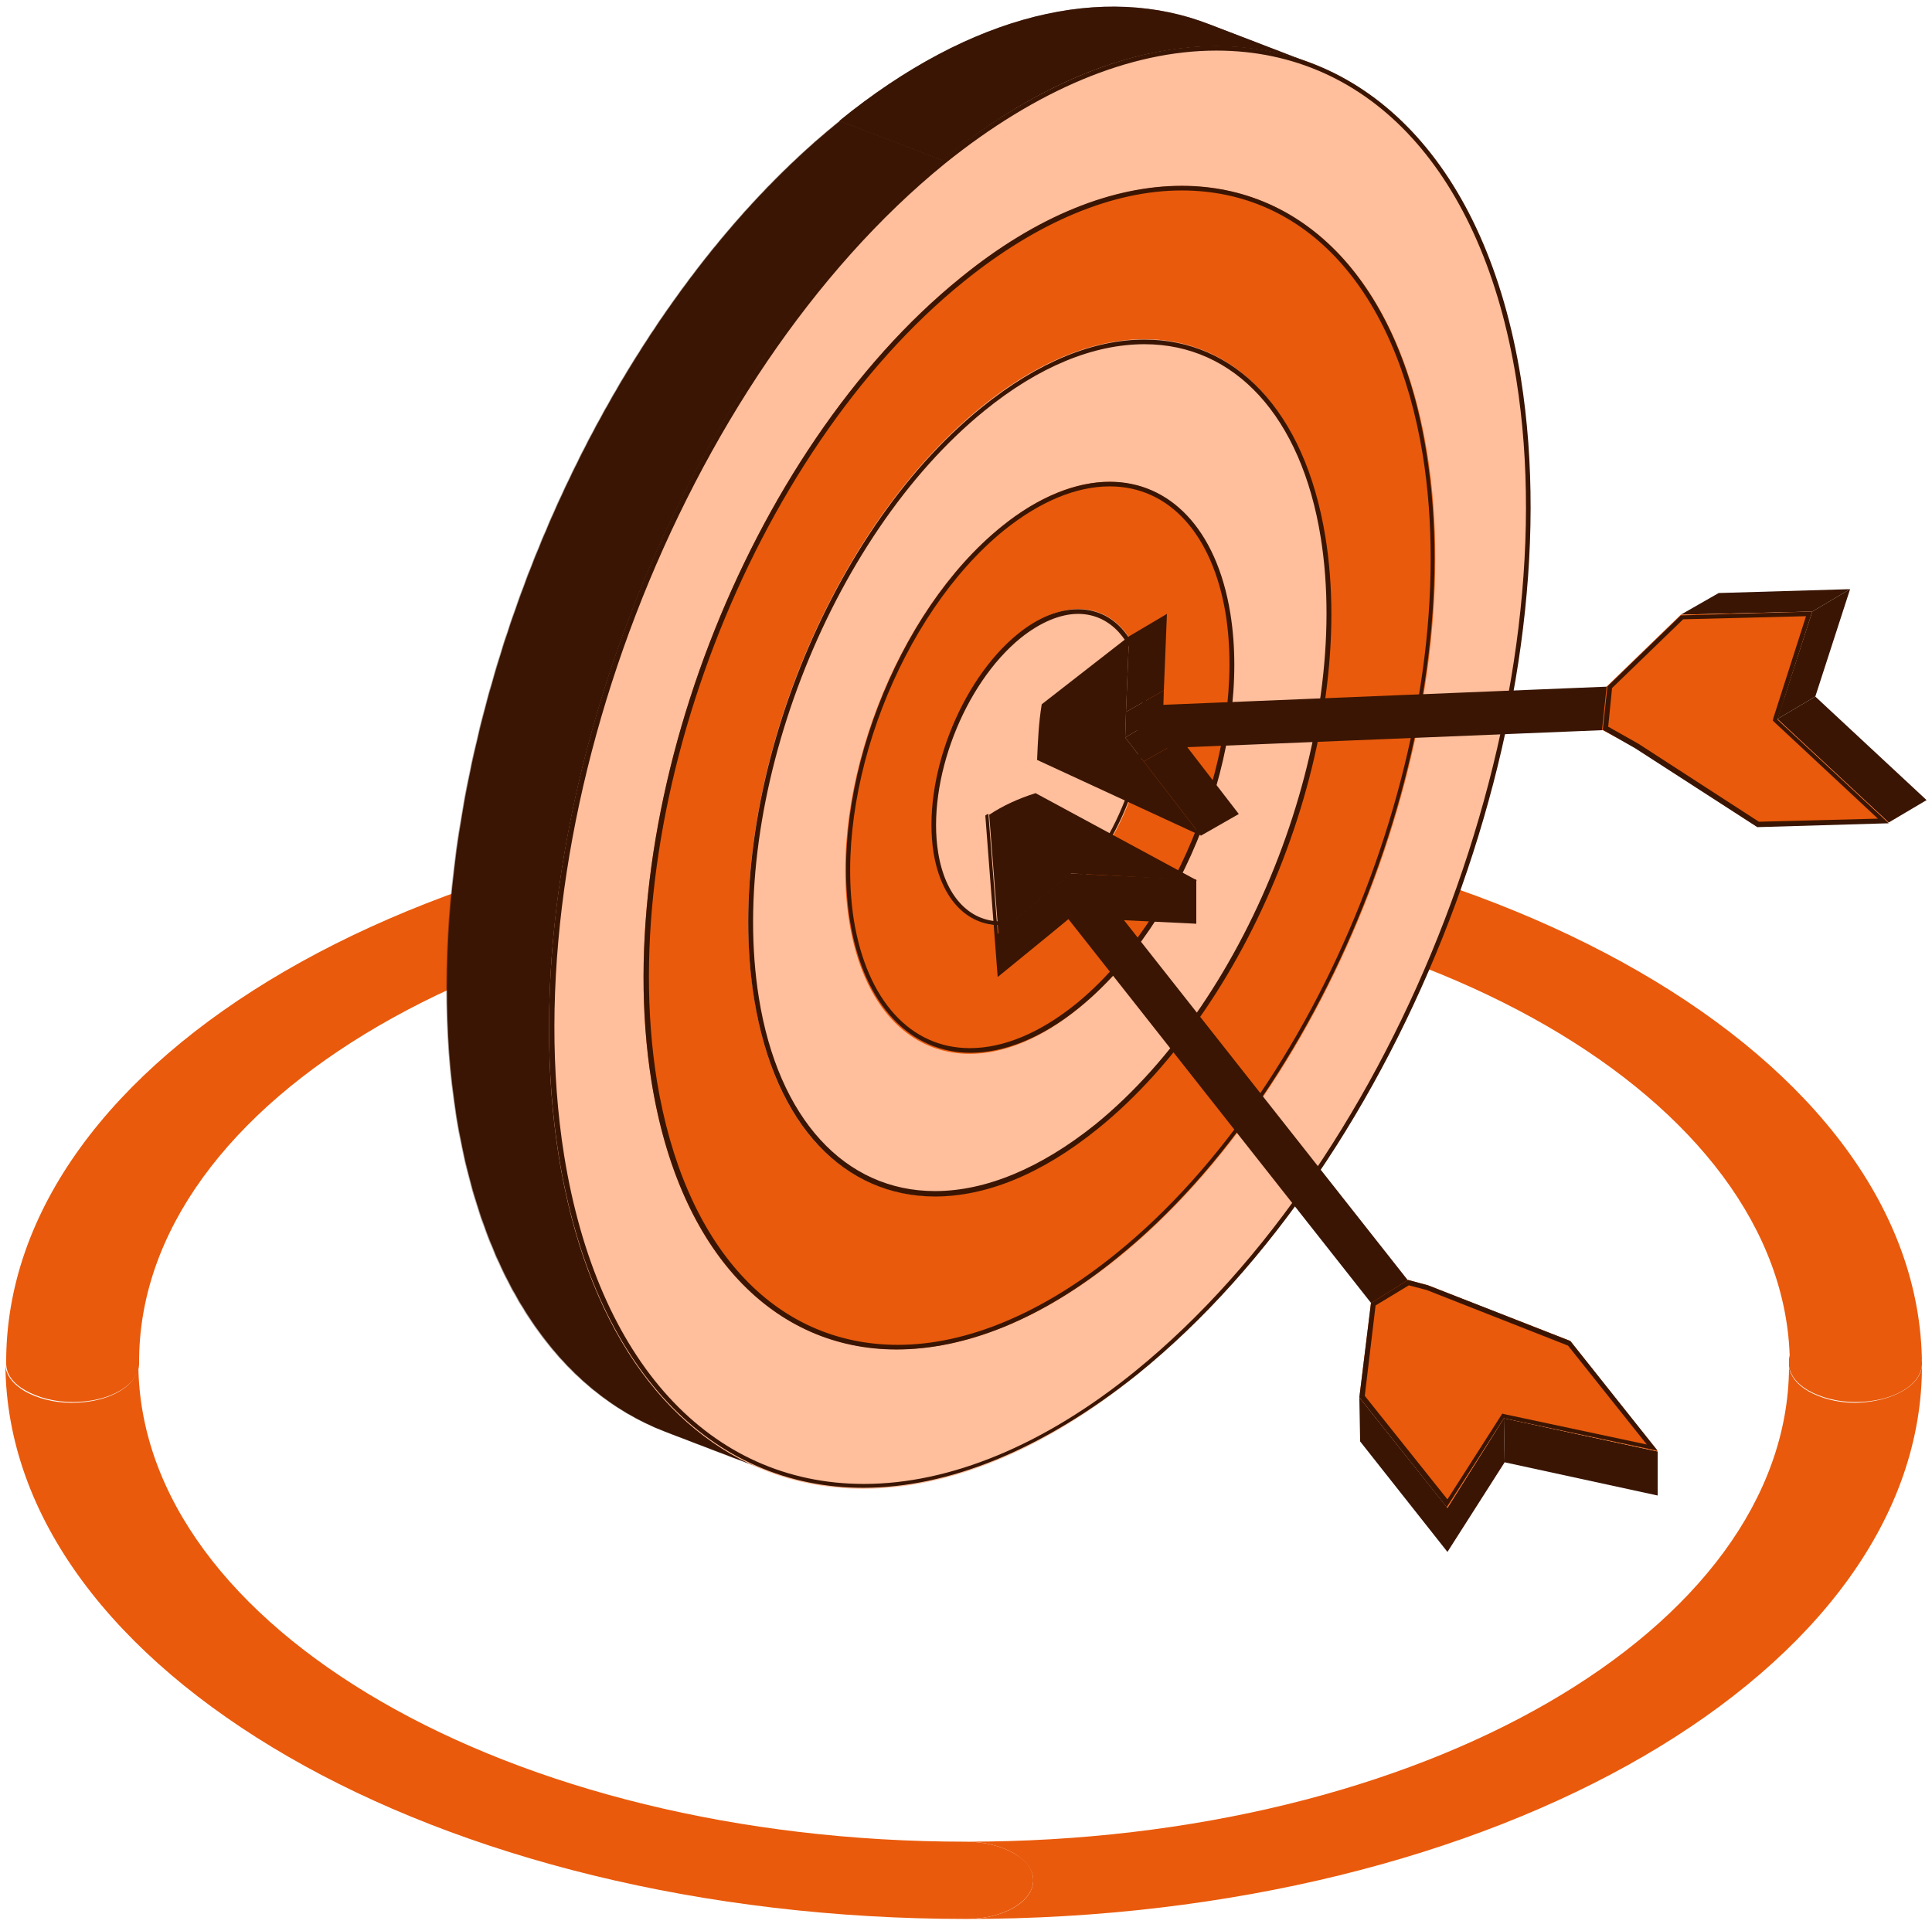
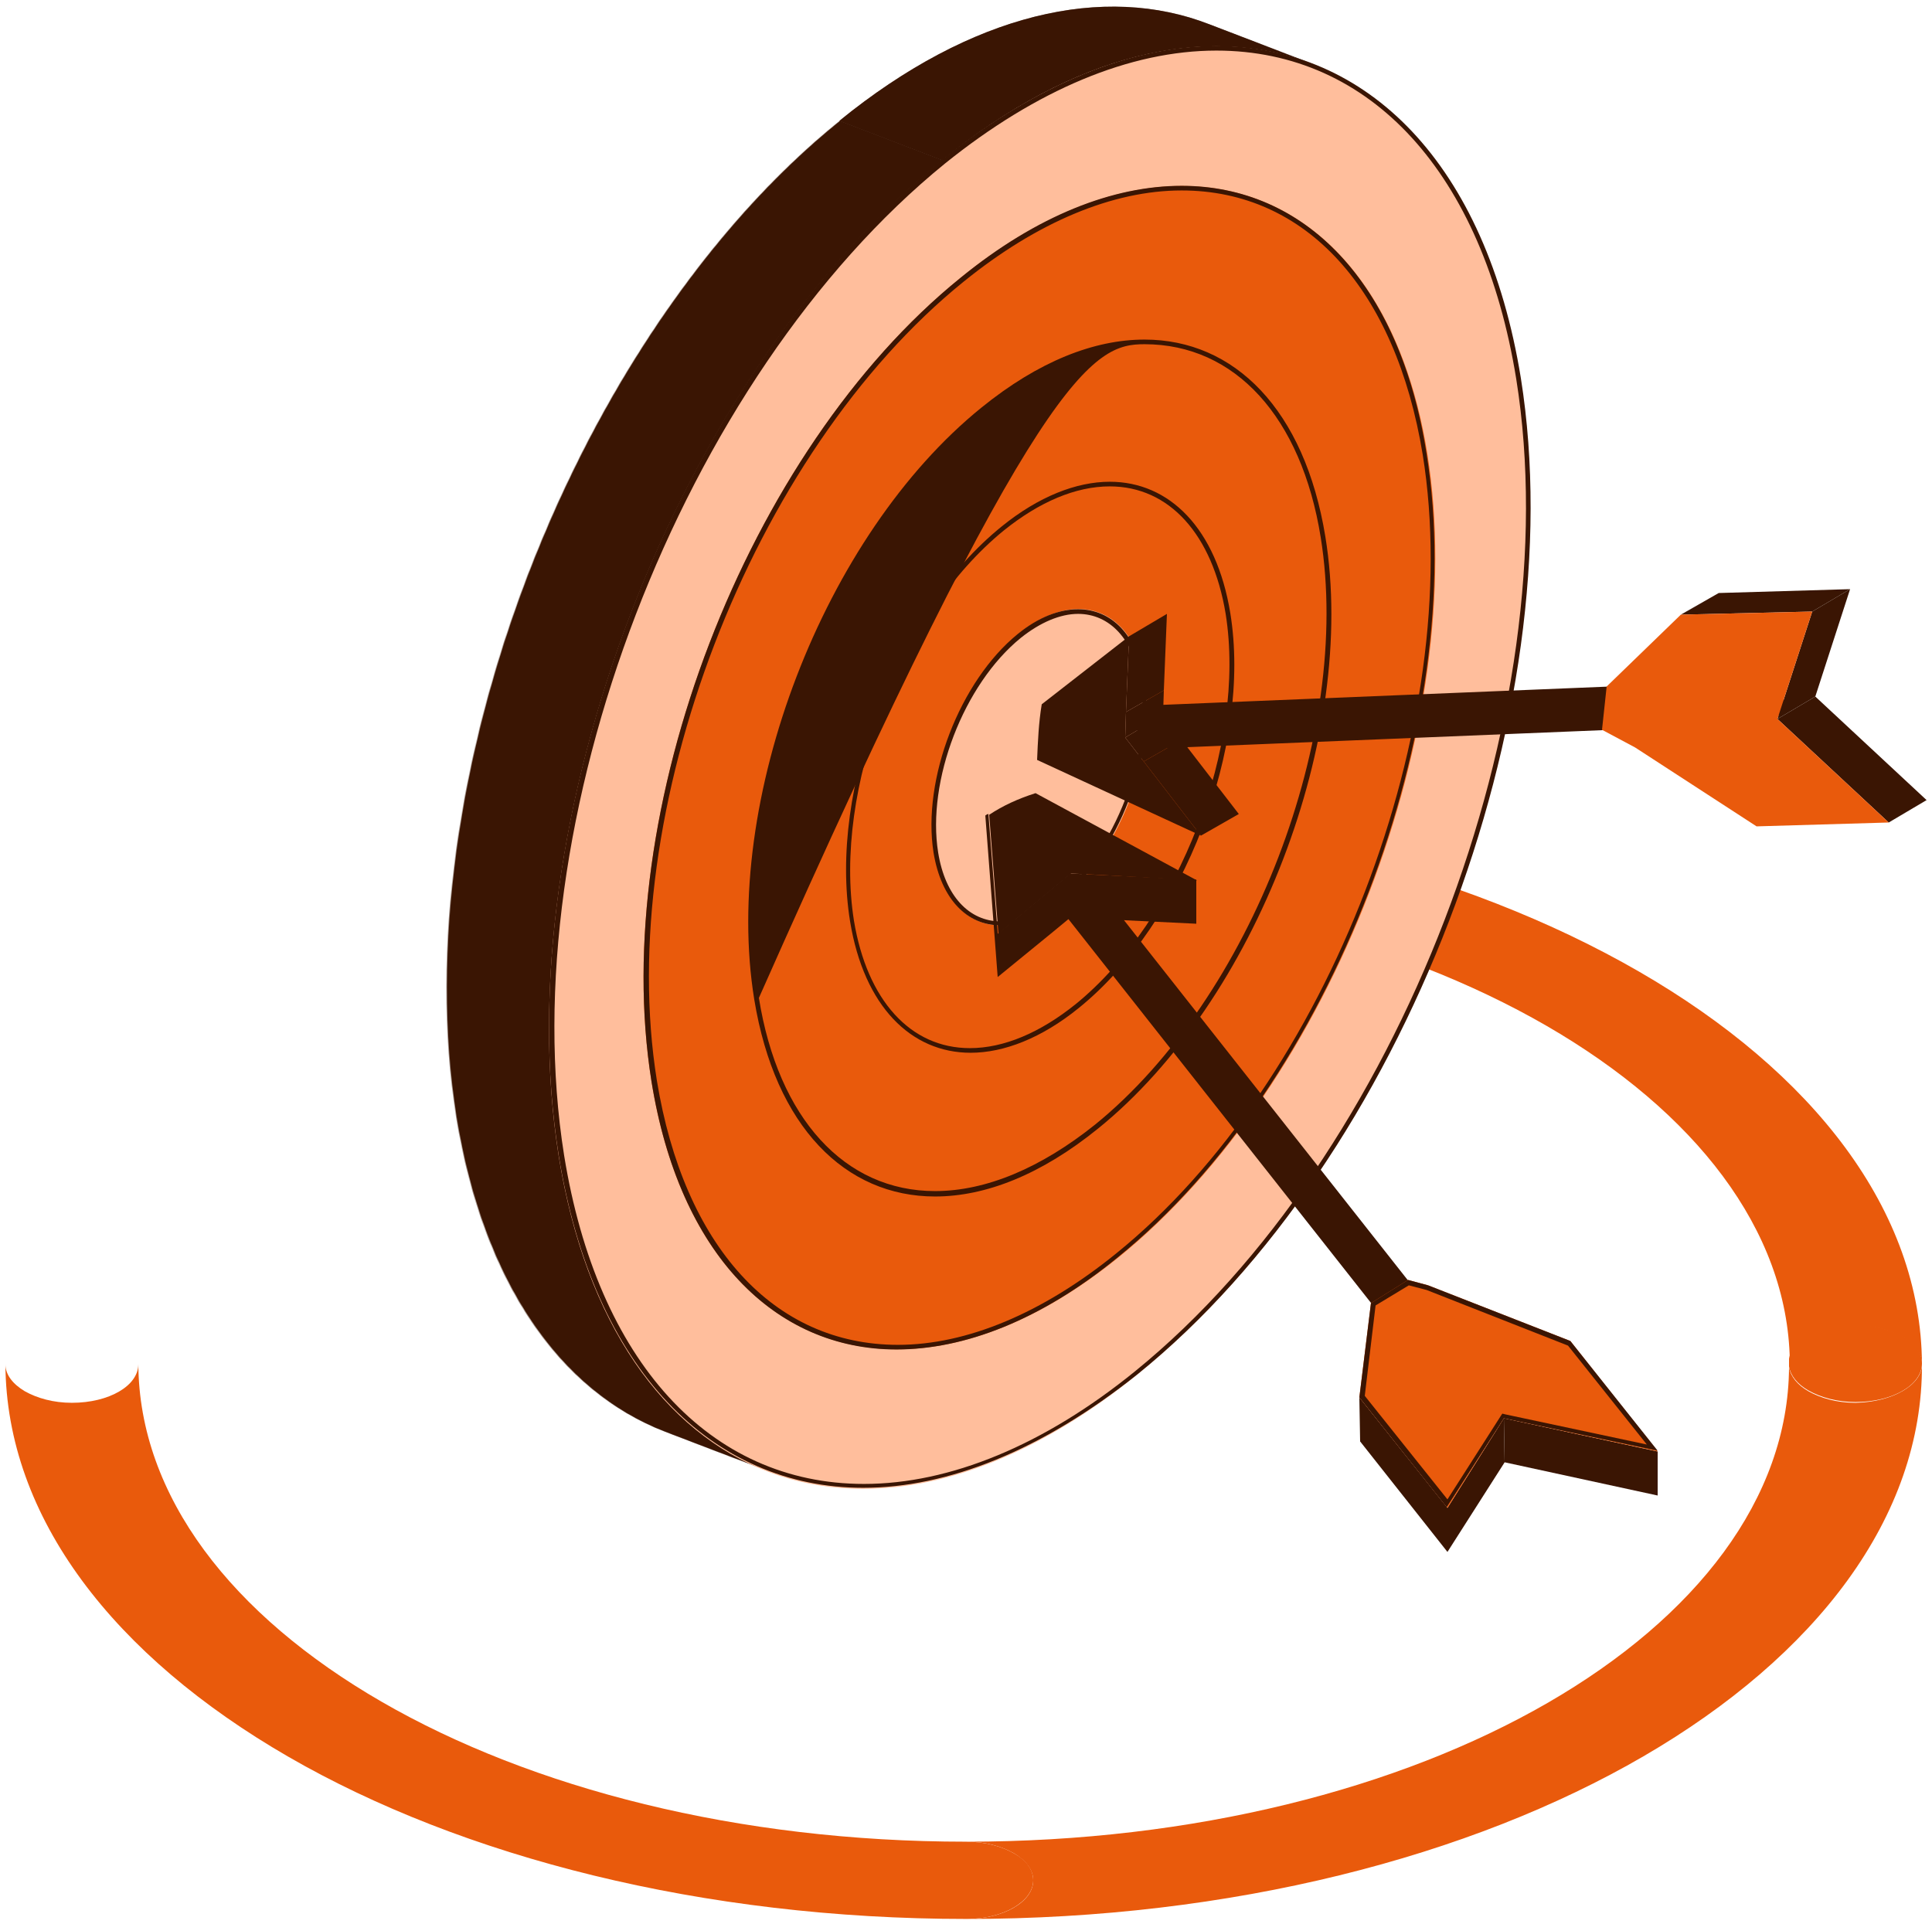
<svg xmlns="http://www.w3.org/2000/svg" width="250" height="249" viewBox="0 0 250 249" fill="none">
  <g id="Illustration 5">
    <g id="Group 2420">
      <g id="Group">
        <g id="Group_2">
          <g id="Group_3">
            <g id="Group_4">
              <path id="Vector" d="M131.2 239.847C132.8 240.747 133.7 241.947 133.7 243.347C133.7 246.047 129.9 248.347 125.1 248.347C90.9 248.347 59.8 240.347 37.3 227.347C14.8 214.347 0.8 196.447 0.7 176.547C0.7 177.947 1.7 179.147 3.2 180.047C4.8 180.947 6.9 181.547 9.3 181.547C14.1 181.547 17.9 179.347 17.9 176.547C18 193.647 30 209.047 49.4 220.247C68.8 231.447 95.5 238.347 125 238.347C127.5 238.347 129.6 238.947 131.2 239.847Z" fill="#E95A0C" />
            </g>
          </g>
        </g>
        <g id="Group_5">
          <g id="Group_6">
            <g id="Group_7">
              <g id="Group_8">
                <path id="Vector_2" d="M212.1 125.747C234.6 138.747 248.6 156.647 248.7 176.547C248.7 175.147 247.7 173.947 246.2 173.047C244.6 172.147 242.5 171.547 240.1 171.547C235.6 171.547 231.9 173.547 231.6 176.047C231.3 159.147 219.3 143.847 200.1 132.747C180.7 121.547 154 114.647 124.5 114.647C122.1 114.647 120 114.047 118.4 113.147C116.8 112.247 115.9 111.047 115.9 109.647C115.9 106.847 119.7 104.647 124.5 104.647C158.6 104.647 189.6 112.747 212.1 125.747Z" fill="#E95A0C" />
              </g>
            </g>
          </g>
          <g id="Group_9">
            <g id="Group_10">
              <g id="Group_11">
                <path id="Vector_3" d="M248.7 176.547C248.9 216.147 193.6 248.347 125.1 248.347C129.8 248.347 133.7 246.147 133.7 243.347C133.7 241.947 132.7 240.747 131.2 239.847C129.6 238.947 127.5 238.347 125.1 238.347C183.8 238.347 231.3 210.947 231.5 176.947C231.7 178.147 232.6 179.247 234 180.047C235.6 180.947 237.7 181.547 240.1 181.547C244.9 181.447 248.7 179.247 248.7 176.547Z" fill="#E95A0C" />
              </g>
            </g>
          </g>
        </g>
        <g id="Group_12">
          <g id="Group_13">
            <g id="Group_14">
-               <path id="Vector_4" d="M124.4 104.647C119.7 104.647 115.8 106.847 115.8 109.647C115.8 111.047 116.8 112.247 118.3 113.147C119.9 114.047 122 114.647 124.4 114.647C65.4 114.647 17.8 142.347 18 176.447C18 179.247 14.2 181.447 9.4 181.447C7 181.447 4.9 180.847 3.3 179.947C1.7 179.047 0.8 177.847 0.8 176.447C0.6 136.847 55.9 104.647 124.4 104.647Z" fill="#E95A0C" />
-             </g>
+               </g>
          </g>
        </g>
        <g id="Group_15">
          <g id="Group_16">
            <g id="Group_17">
              <path id="Vector_5" d="M246.2 172.947C247.8 173.847 248.7 175.047 248.7 176.447C248.7 179.247 244.9 181.447 240.1 181.447C237.7 181.447 235.6 180.847 234 179.947C232.6 179.147 231.7 178.047 231.5 176.847C231.5 176.647 231.5 176.547 231.5 176.347C231.5 176.147 231.5 176.047 231.5 175.847C231.9 173.347 235.5 171.347 240 171.347C242.5 171.547 244.6 172.047 246.2 172.947Z" fill="#E95A0C" />
            </g>
          </g>
        </g>
      </g>
      <g id="Group_18">
        <g id="Group_19">
          <g id="Group_20">
            <g id="Group_21">
              <path id="Vector_6" d="M169.8 8.247L156.5 3.147C142.9 -2.153 125.8 1.647 108.6 15.647L121.9 20.747C139.2 6.747 156.2 3.047 169.8 8.247Z" fill="#3A1503" />
              <g id="Clip path group">
                <mask id="mask0_193_4683" style="mask-type:luminance" maskUnits="userSpaceOnUse" x="108" y="0" width="62" height="21">
                  <g id="SVGID_2_">
                    <path id="Vector_7" d="M169.8 8.247L156.5 3.147C142.9 -2.153 125.8 1.647 108.6 15.647L121.9 20.747C139.2 6.747 156.2 3.047 169.8 8.247Z" fill="white" />
                  </g>
                </mask>
                <g mask="url(#mask0_193_4683)">
                  <g id="Group_22">
                    <g id="Group_23">
                      <path id="Vector_8" d="M169.8 8.247L156.5 3.147C142.9 -2.153 125.8 1.647 108.6 15.647L121.9 20.747C139.2 6.747 156.2 3.047 169.8 8.247Z" fill="#3A1503" />
                    </g>
                  </g>
                </g>
              </g>
            </g>
            <g id="Group_24">
              <path id="Vector_9" d="M86 185.247L99.3 190.347C85.9 185.147 75.9 171.147 72.4 149.647C65.4 106.247 87.6 48.547 122 20.747L108.7 15.648C74.3 43.447 52.2 101.147 59.1 144.547C62.6 166.047 72.6 180.047 86 185.247Z" fill="#3A1503" />
              <g id="Clip path group_2">
                <mask id="mask1_193_4683" style="mask-type:luminance" maskUnits="userSpaceOnUse" x="57" y="15" width="65" height="176">
                  <g id="SVGID_4_">
                    <path id="Vector_10" d="M86 185.247L99.3 190.347C85.9 185.147 75.9 171.147 72.4 149.647C65.4 106.247 87.6 48.547 122 20.747L108.7 15.648C74.3 43.447 52.2 101.147 59.1 144.547C62.6 166.047 72.6 180.047 86 185.247Z" fill="white" />
                  </g>
                </mask>
                <g mask="url(#mask1_193_4683)">
                  <g id="Group_25">
                    <g id="Group_26">
                      <path id="Vector_11" d="M121.9 20.747L108.6 15.648C74.2 43.447 52.1 101.147 59 144.547C62.5 166.147 72.5 180.047 85.9 185.247L99.2 190.347C85.8 185.147 75.8 171.147 72.3 149.647C65.4 106.247 87.5 48.547 121.9 20.747Z" fill="#3A1503" />
                    </g>
                  </g>
                </g>
              </g>
            </g>
            <g id="Group_27">
              <g id="Group_28">
                <path id="Vector_12" d="M121.9 20.747C87.6 48.547 65.4 106.247 72.3 149.647C79.3 193.047 112.8 205.747 147.1 177.947C181.5 150.147 203.6 92.447 196.7 49.047C189.7 5.547 156.2 -7.053 121.9 20.747Z" fill="#FFBE9C" />
              </g>
            </g>
            <g id="Group_29">
              <g id="Group_30">
                <path id="Vector_13" d="M124.3 35.947C96.6 58.347 78.7 104.947 84.3 139.947C89.9 174.947 117 185.147 144.7 162.747C172.4 140.347 190.3 93.747 184.7 58.747C179.1 23.747 152 13.547 124.3 35.947Z" fill="#E95A0C" />
              </g>
            </g>
            <g id="Group_31">
              <g id="Group_32">
-                 <path id="Vector_14" d="M127 52.647C106.6 69.147 93.4 103.447 97.6 129.247C101.7 155.047 121.6 162.547 142 146.047C162.4 129.547 175.6 95.247 171.4 69.447C167.3 43.647 147.4 36.147 127 52.647Z" fill="#FFBE9C" />
-               </g>
+                 </g>
            </g>
            <g id="Group_33">
              <g id="Group_34">
                <path id="Vector_15" d="M129.5 68.247C115.9 79.247 107.1 102.147 109.9 119.347C112.7 136.547 125.9 141.547 139.5 130.547C153.1 119.547 161.9 96.647 159.1 79.447C156.4 62.247 143.1 57.147 129.5 68.247Z" fill="#E95A0C" />
              </g>
            </g>
            <g id="Group_35">
              <g id="Group_36">
                <path id="Vector_16" d="M131.8 82.047C124.3 88.147 119.4 100.847 120.9 110.347C122.4 119.847 129.8 122.647 137.3 116.547C144.8 110.447 149.7 97.747 148.2 88.247C146.7 78.747 139.3 75.947 131.8 82.047Z" fill="#FFBE9C" />
              </g>
            </g>
          </g>
        </g>
        <g id="Group_37">
          <g id="Group_38">
            <g id="Group_39">
              <g id="Group_40">
                <path id="Vector_17" d="M148 98.547L152.9 95.747L150.5 92.547L145.6 95.447L148 98.547Z" fill="#3A1503" />
              </g>
            </g>
            <g id="Group_41">
              <g id="Group_42">
                <path id="Vector_18" d="M145.6 95.447L150.5 92.547L150.6 89.347L145.7 92.147L145.6 95.447Z" fill="#3A1503" />
              </g>
            </g>
            <g id="Group_43">
              <g id="Group_44">
                <path id="Vector_19" d="M155.4 108.147L160.3 105.347L152.9 95.747L148 98.547L155.4 108.147Z" fill="#3A1503" />
              </g>
            </g>
            <g id="Group_45">
              <g id="Group_46">
                <path id="Vector_20" d="M146.1 82.347L145.7 92.247L145.6 95.447L148 98.547L155.4 108.147L134.2 98.347C134.3 95.947 134.4 93.547 134.8 91.147L146.1 82.347Z" fill="#3A1503" />
              </g>
            </g>
            <g id="Group_47">
              <g id="Group_48">
                <path id="Vector_21" d="M145.7 92.147L150.6 89.347L151 79.447L146.1 82.347L145.7 92.147Z" fill="#3A1503" />
              </g>
            </g>
          </g>
          <g id="Group_49">
            <g id="Group_50">
              <path id="Vector_22" d="M230.3 92.447C230.7 91.947 230.9 91.347 230.8 90.747C230.7 89.247 229.4 88.047 227.9 88.047L149.8 91.247C148.3 91.347 147.1 92.647 147.1 94.147C147.2 95.647 148.5 96.847 150 96.847L228.1 93.647C229 93.547 229.8 93.047 230.3 92.447Z" fill="#3A1503" />
            </g>
          </g>
          <g id="Group_51">
            <g id="Group_52">
              <path id="Vector_23" d="M244.4 106.447L249.3 103.547L234.9 90.147L230 93.047L244.4 106.447Z" fill="#3A1503" />
            </g>
          </g>
          <g id="Group_53">
            <g id="Group_54">
              <path id="Vector_24" d="M234.5 79.147L239.4 76.247L222.4 76.747L217.5 79.547L234.5 79.147Z" fill="#3A1503" />
            </g>
          </g>
          <g id="Group_55">
            <g id="Group_56">
              <path id="Vector_25" d="M230 93.047L234.9 90.147L239.4 76.247L234.5 79.147L230 93.047Z" fill="#3A1503" />
            </g>
          </g>
          <g id="Group_57">
            <g id="Group_58">
              <path id="Vector_26" d="M234.5 79.147L217.5 79.547L207.9 88.847L207.3 94.447L211.6 96.747L227.3 106.947L244.4 106.447L230 93.047L234.5 79.147Z" fill="#E95A0C" />
            </g>
          </g>
        </g>
        <g id="Group_59">
          <g id="Group_60">
            <g id="Group_61">
              <g id="Group_62">
                <path id="Vector_27" d="M138.5 113.047V118.747L142.5 118.947V113.247L138.5 113.047Z" fill="#3A1503" />
              </g>
            </g>
            <g id="Group_63">
              <g id="Group_64">
                <path id="Vector_28" d="M142.5 113.248V118.948L154.8 119.547V113.848L142.5 113.248Z" fill="#3A1503" />
              </g>
            </g>
            <g id="Group_65">
              <g id="Group_66">
                <path id="Vector_29" d="M136.2 114.947V120.647L138.5 118.747V113.047L136.2 114.947Z" fill="#3A1503" />
              </g>
            </g>
            <g id="Group_67">
              <g id="Group_68">
                <path id="Vector_30" d="M129.1 126.447L127.5 105.547C127.6 105.447 127.8 105.347 127.9 105.347L129.1 120.747V126.447Z" fill="#3A1503" />
              </g>
            </g>
            <g id="Group_69">
              <g id="Group_70">
                <path id="Vector_31" d="M134 102.647L154.9 113.947L142.6 113.247L138.6 113.047L136.3 114.947L129.2 120.847L128 105.447C129.8 104.247 131.8 103.347 134 102.647Z" fill="#3A1503" />
              </g>
            </g>
            <g id="Group_71">
              <g id="Group_72">
                <path id="Vector_32" d="M129.1 120.847V126.447L136.2 120.647V114.947L129.1 120.847Z" fill="#3A1503" />
              </g>
            </g>
            <g id="Group_73">
              <g id="Group_74">
                <path id="Vector_33" d="M178.9 165.847V171.547L181.7 170.847V165.147L178.9 165.847Z" fill="#3A1503" />
              </g>
            </g>
            <g id="Group_75">
              <g id="Group_76">
                <path id="Vector_34" d="M178.4 168.047L178.5 173.747L178.9 171.547V165.847L178.4 168.047Z" fill="#3A1503" />
              </g>
            </g>
            <g id="Group_77">
              <g id="Group_78">
                <path id="Vector_35" d="M188.3 180.747C188.9 180.747 189.5 180.547 190 180.147C191.2 179.147 191.4 177.447 190.5 176.247L142.1 114.847C141.1 113.647 139.4 113.447 138.2 114.347C137 115.347 136.8 117.047 137.7 118.247L186.1 179.647C186.7 180.347 187.5 180.747 188.3 180.747Z" fill="#3A1503" />
              </g>
            </g>
            <g id="Group_79">
              <g id="Group_80">
                <path id="Vector_36" d="M194.6 183.547L194.7 189.247L214.5 193.547V187.847L194.6 183.547Z" fill="#3A1503" />
              </g>
            </g>
            <g id="Group_81">
              <g id="Group_82">
                <path id="Vector_37" d="M187.3 195.147V200.847L194.7 189.247L194.6 183.547L187.3 195.147Z" fill="#3A1503" />
              </g>
            </g>
            <g id="Group_83">
              <g id="Group_84">
                <path id="Vector_38" d="M175.9 180.847L176 186.547L187.3 200.847V195.147L175.9 180.847Z" fill="#3A1503" />
              </g>
            </g>
            <g id="Group_85">
              <g id="Group_86">
                <path id="Vector_39" d="M177.4 168.647L175.9 180.847L187.3 195.147L194.6 183.547L214.5 187.847L203.2 173.547L184.8 166.347L182.2 165.647L177.4 168.647Z" fill="#E95A0C" />
              </g>
            </g>
          </g>
        </g>
      </g>
      <g id="Group_87">
        <g id="Group_88">
          <path id="Vector_40" d="M157.4 6.547C177.4 6.547 191.9 22.448 196.2 49.047C203.1 92.248 181 149.748 146.9 177.448C135.1 187.048 122.9 192.047 111.8 192.047C91.8 192.047 77.3 176.147 73 149.547C66.1 106.347 88.2 48.848 122.3 21.148C134.1 11.648 146.2 6.547 157.4 6.547ZM157.4 5.948C146.5 5.948 134.3 10.748 121.9 20.648C87.6 48.448 65.4 106.147 72.3 149.547C76.8 177.347 92.2 192.547 111.7 192.547C122.6 192.547 134.8 187.748 147.2 177.848C181.6 150.048 203.7 92.347 196.8 48.947C192.3 21.148 176.9 5.948 157.4 5.948Z" fill="#3A1503" />
        </g>
      </g>
      <g id="Group_89">
        <g id="Group_90">
-           <path id="Vector_41" d="M148.1 44.547C159.8 44.547 168.4 53.947 170.9 69.547C175 95.047 161.9 129.147 141.7 145.547C134.7 151.147 127.6 154.148 121 154.148C109.3 154.148 100.7 144.748 98.2 129.148C94.1 103.648 107.2 69.548 127.4 53.148C134.4 47.448 141.5 44.547 148.1 44.547ZM148.1 43.947C141.6 43.947 134.4 46.748 127 52.748C106.6 69.248 93.4 103.548 97.6 129.348C100.3 145.848 109.4 154.848 121 154.848C127.5 154.848 134.7 152.047 142.1 146.047C162.5 129.547 175.7 95.248 171.5 69.448C168.8 52.947 159.7 43.947 148.1 43.947Z" fill="#3A1503" />
+           <path id="Vector_41" d="M148.1 44.547C159.8 44.547 168.4 53.947 170.9 69.547C175 95.047 161.9 129.147 141.7 145.547C134.7 151.147 127.6 154.148 121 154.148C109.3 154.148 100.7 144.748 98.2 129.148C134.4 47.448 141.5 44.547 148.1 44.547ZM148.1 43.947C141.6 43.947 134.4 46.748 127 52.748C106.6 69.248 93.4 103.548 97.6 129.348C100.3 145.848 109.4 154.848 121 154.848C127.5 154.848 134.7 152.047 142.1 146.047C162.5 129.547 175.7 95.248 171.5 69.448C168.8 52.947 159.7 43.947 148.1 43.947Z" fill="#3A1503" />
        </g>
      </g>
      <g id="Group_91">
        <g id="Group_92">
          <path id="Vector_42" d="M139.5 79.447C143.6 79.447 146.7 82.747 147.6 88.347C149.1 97.647 144.3 110.147 136.9 116.147C134.4 118.147 131.8 119.247 129.5 119.247C125.4 119.247 122.3 115.947 121.4 110.347C119.9 101.047 124.7 88.547 132.1 82.547C134.6 80.547 137.2 79.447 139.5 79.447ZM139.5 78.847C137.1 78.847 134.4 79.847 131.7 82.047C124.2 88.147 119.3 100.847 120.8 110.347C121.8 116.447 125.2 119.747 129.4 119.747C131.8 119.747 134.5 118.747 137.2 116.547C144.7 110.447 149.6 97.747 148.1 88.247C147.2 82.147 143.8 78.847 139.5 78.847Z" fill="#3A1503" />
        </g>
      </g>
      <g id="Group_93">
        <g id="Group_94">
          <path id="Vector_43" d="M152.9 24.648C169 24.648 180.6 37.447 184.1 58.847C189.7 93.647 171.9 140.047 144.4 162.247C134.9 169.947 125.1 174.047 116.2 174.047C100.1 174.047 88.5 161.247 85 139.847C79.4 105.047 97.2 58.647 124.7 36.447C134.2 28.747 144 24.648 152.9 24.648ZM152.9 24.047C144.1 24.047 134.2 27.847 124.3 35.947C96.6 58.347 78.7 104.947 84.3 139.947C87.9 162.347 100.3 174.647 116 174.647C124.8 174.647 134.7 170.847 144.6 162.747C172.3 140.347 190.2 93.747 184.6 58.747C181.1 36.347 168.7 24.047 152.9 24.047Z" fill="#3A1503" />
        </g>
      </g>
      <g id="Group_95">
        <g id="Group_96">
          <path id="Vector_44" d="M143.6 62.947C151.3 62.947 156.9 69.147 158.6 79.447C161.3 96.447 152.6 119.047 139.2 129.947C134.6 133.647 129.9 135.647 125.5 135.647C117.8 135.647 112.2 129.447 110.5 119.147C107.8 102.147 116.5 79.547 129.9 68.647C134.5 64.948 139.2 62.947 143.6 62.947ZM143.6 62.347C139.3 62.347 134.4 64.248 129.6 68.147C116 79.147 107.2 102.047 110 119.247C111.8 130.247 117.9 136.247 125.6 136.247C129.9 136.247 134.8 134.347 139.6 130.447C153.2 119.447 162 96.547 159.2 79.347C157.4 68.347 151.3 62.347 143.6 62.347Z" fill="#3A1503" />
        </g>
      </g>
      <g id="Group_97">
        <g id="Group_98">
-           <path id="Vector_45" d="M233.7 79.747L229.5 92.847L229.4 93.247L229.7 93.547L243 105.947L227.6 106.347L212 96.247L208.1 94.047L208.6 89.047L217.8 80.147L233.7 79.747ZM234.5 79.147L217.5 79.647L208 88.847L207.4 94.447L211.6 96.847L227.4 107.047L244.4 106.547L230 93.147L234.5 79.147Z" fill="#3A1503" />
-         </g>
+           </g>
      </g>
      <g id="Group_99">
        <g id="Group_100">
          <path id="Vector_46" d="M182.3 166.347L184.6 166.947L202.9 174.147L213.1 186.947L194.8 183.047L194.4 182.947L194.2 183.247L187.3 194.047L176.6 180.647L178 168.947L182.3 166.347ZM182.2 165.647L177.4 168.647L175.9 180.847L187.2 195.047L194.6 183.547L214.5 187.747L203.2 173.547L184.8 166.347L182.2 165.647Z" fill="#3A1503" />
        </g>
      </g>
    </g>
  </g>
</svg>